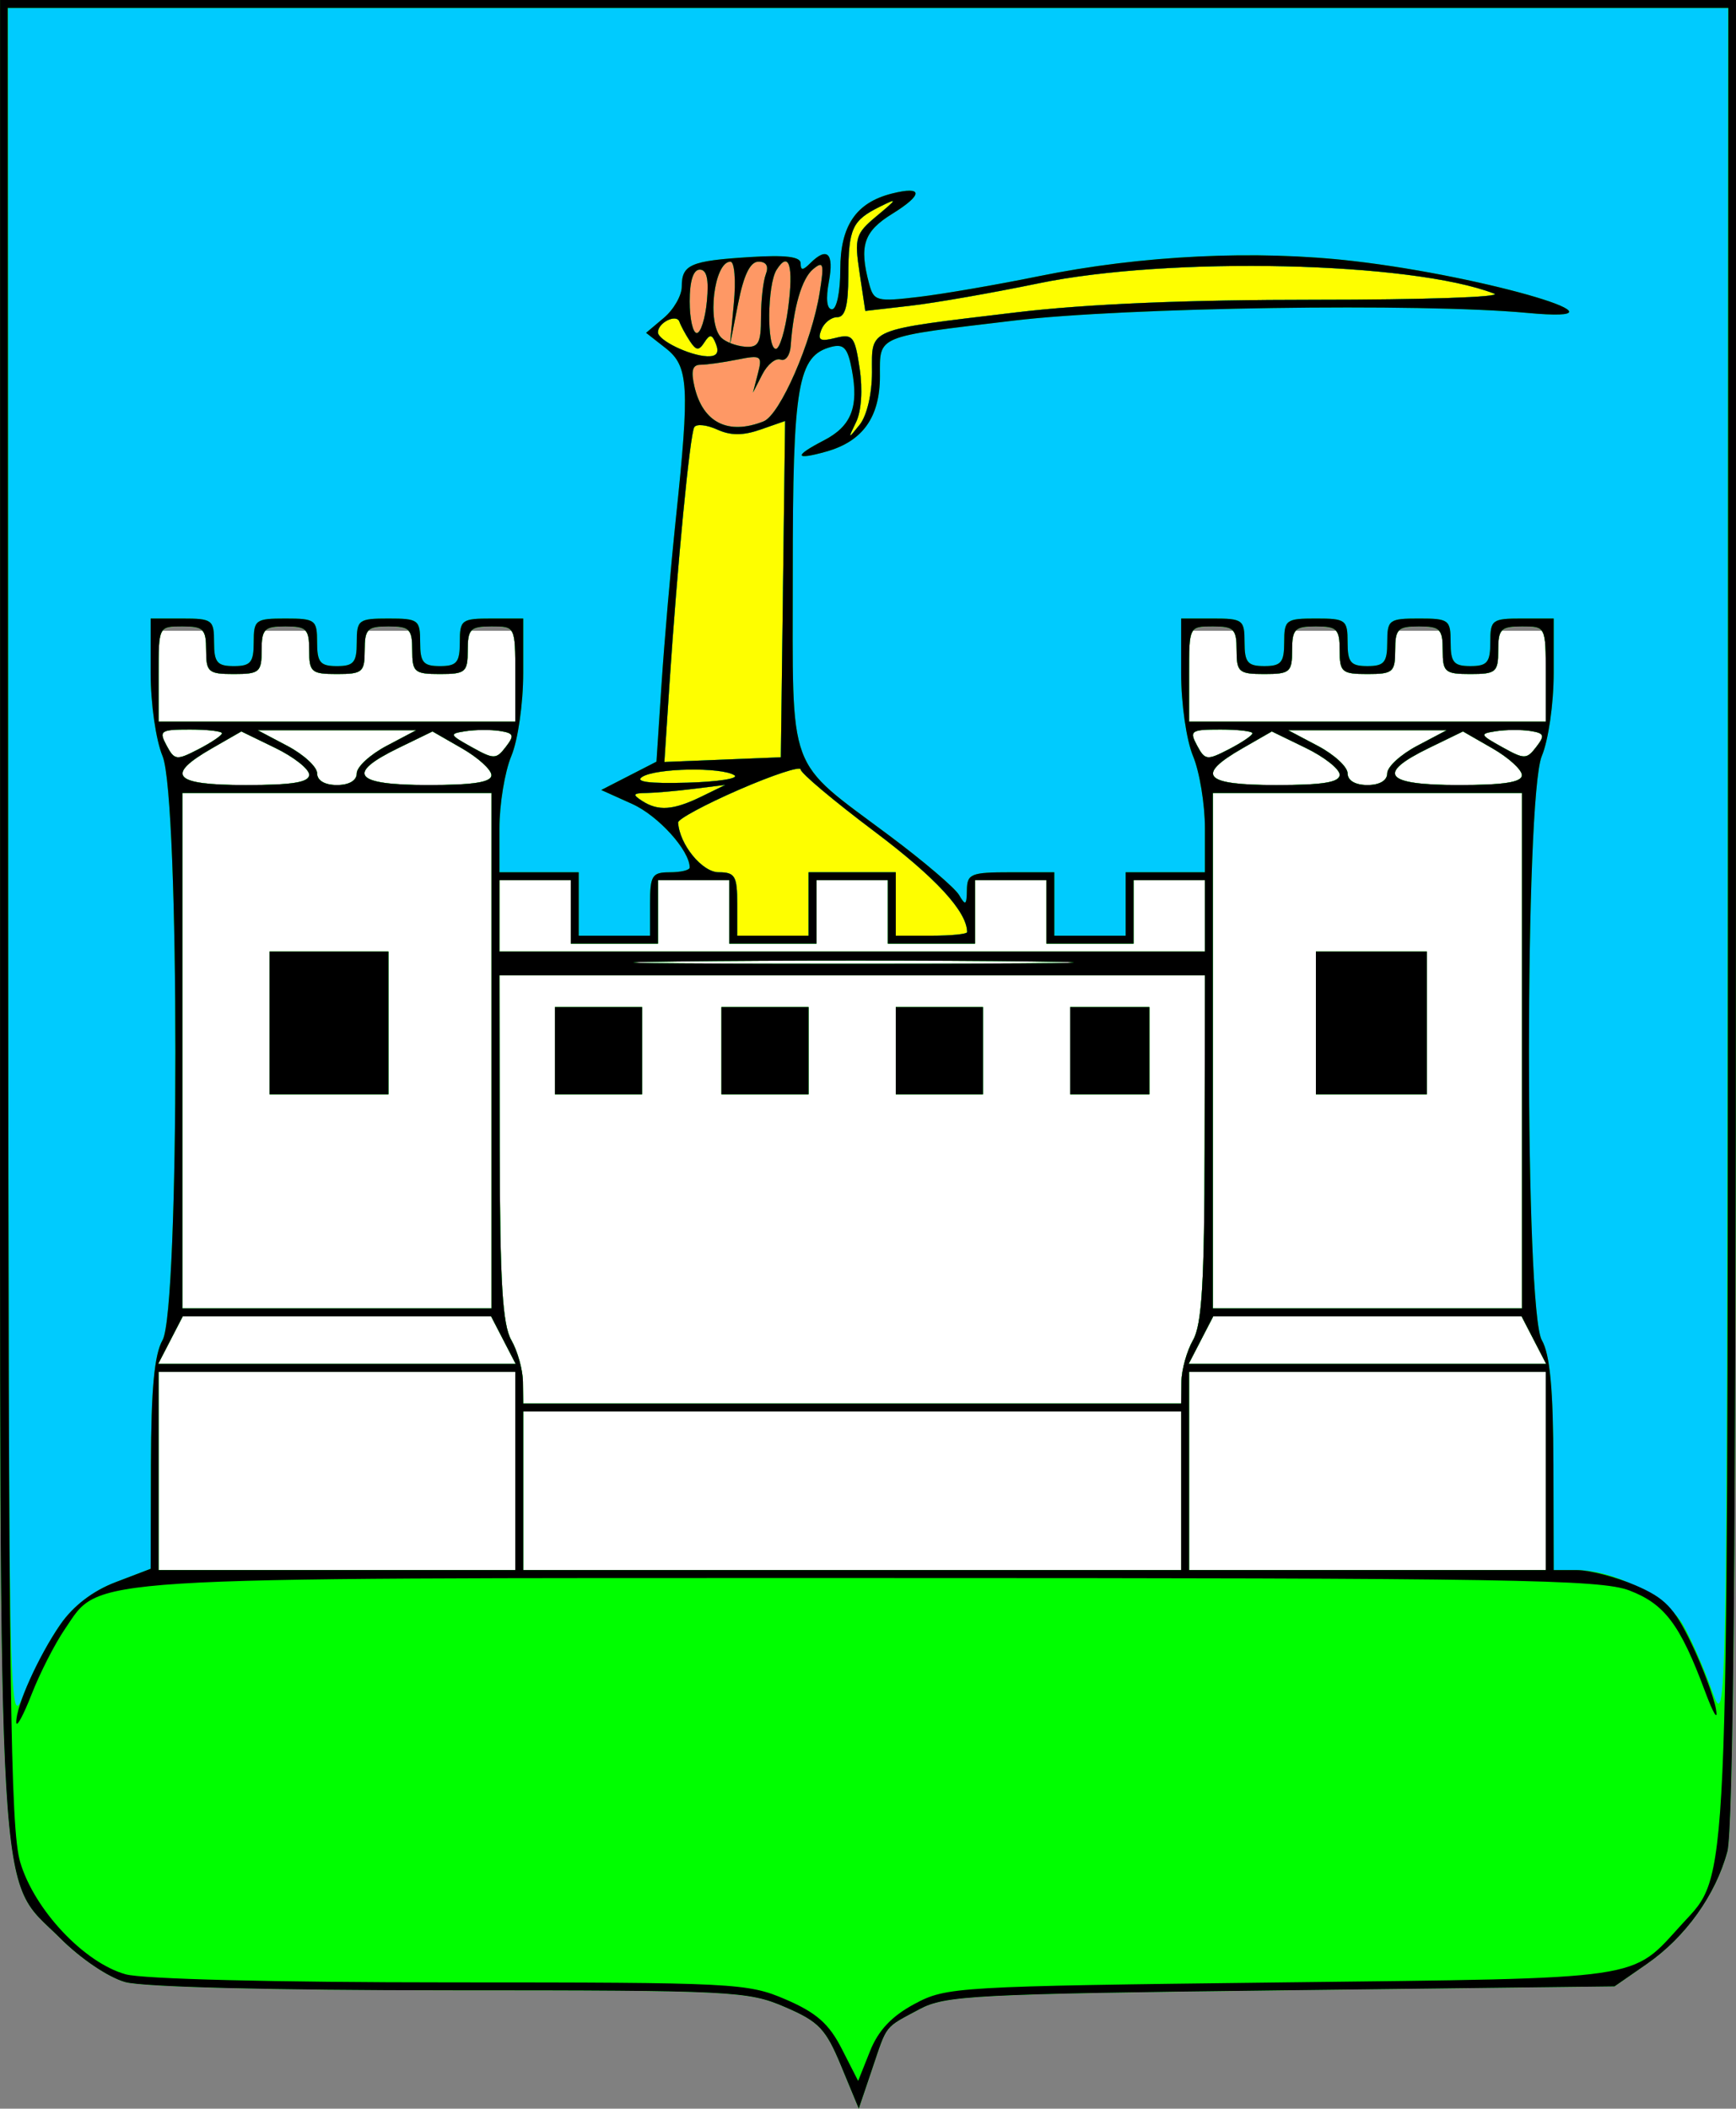
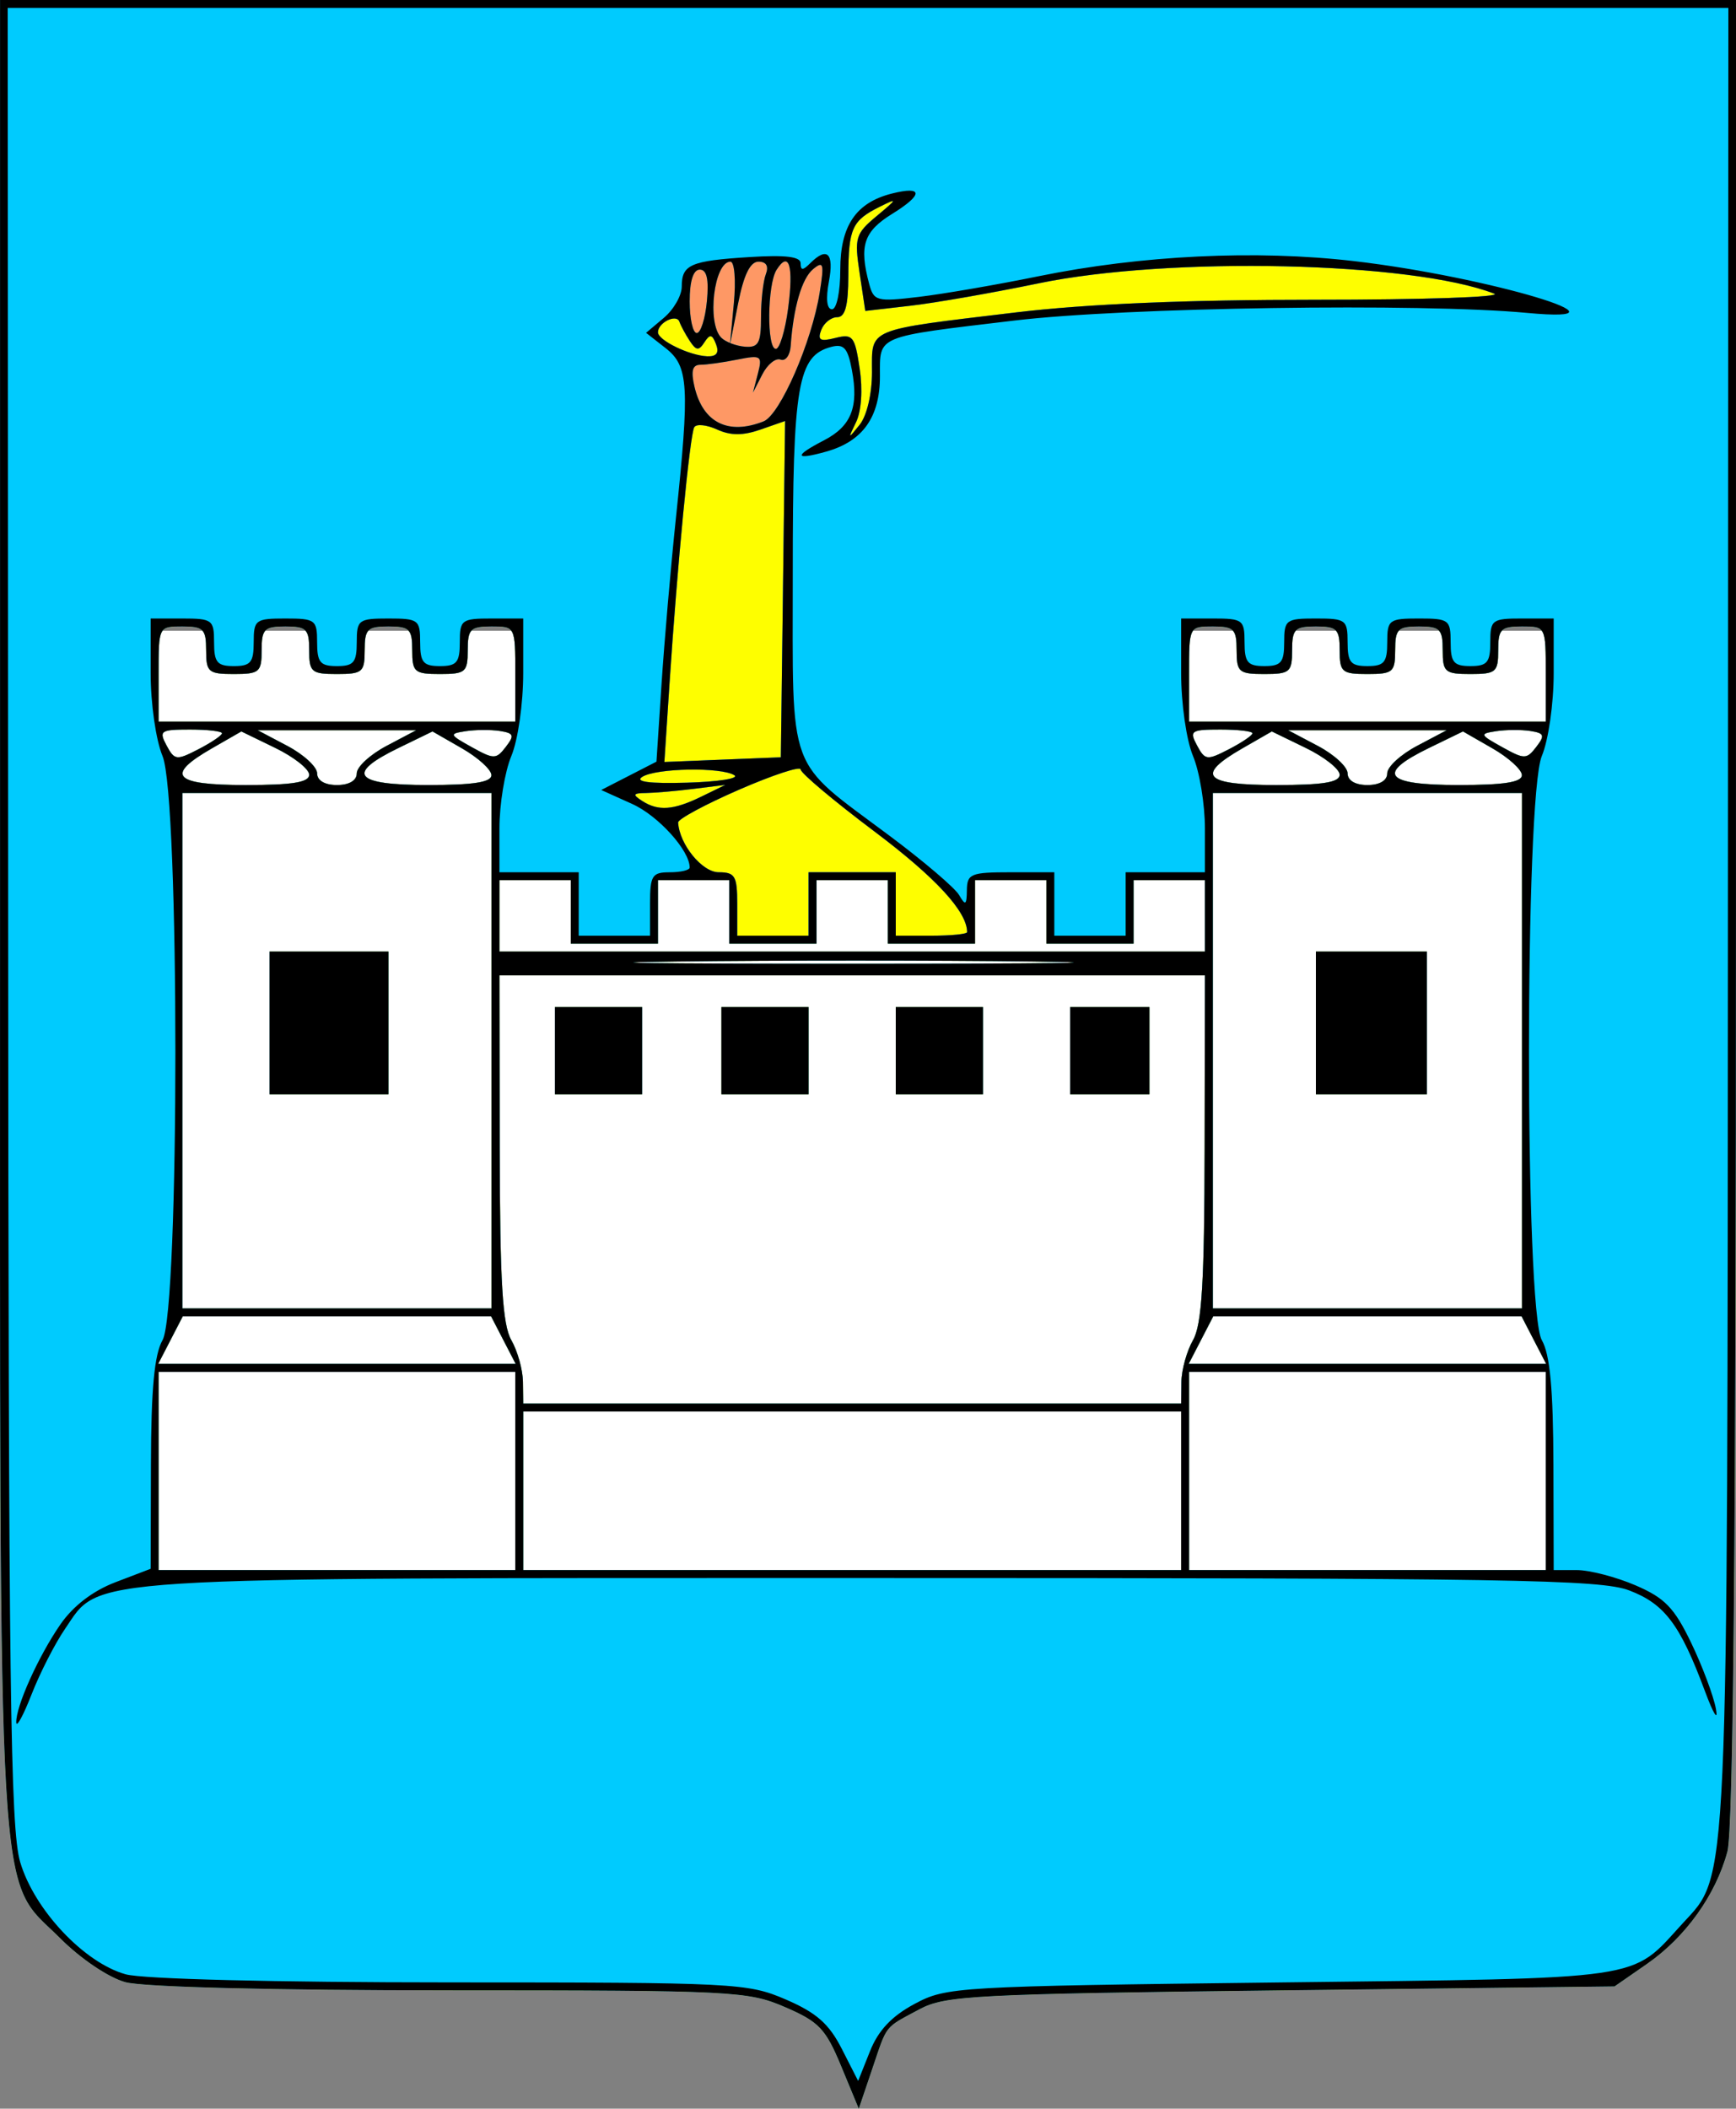
<svg xmlns="http://www.w3.org/2000/svg" xmlns:ns1="http://www.inkscape.org/namespaces/inkscape" xmlns:ns2="http://sodipodi.sourceforge.net/DTD/sodipodi-0.dtd" width="219.005" height="265.919" id="svg2" version="1.1" ns1:version="0.48.0 r9654" ns2:docname="Cudnov-coat-of-arms.svg">
  <rect width="100%" height="100%" fill="#808080" stroke="none" />
  <defs id="defs4" />
  <ns2:namedview id="base" pagecolor="#ffffff" bordercolor="#666666" borderopacity="1.0" ns1:pageopacity="0.0" ns1:pageshadow="2" ns1:zoom="2.6901514" ns1:cx="136.50254" ns1:cy="87.607865" ns1:document-units="px" ns1:current-layer="layer1" showgrid="false" fit-margin-top="0" fit-margin-left="0" fit-margin-right="0" fit-margin-bottom="0" ns1:window-width="1366" ns1:window-height="706" ns1:window-x="-8" ns1:window-y="-8" ns1:window-maximized="1" />
  <g ns1:label="Layer 1" ns1:groupmode="layer" id="layer1" transform="translate(-299.067,-395.465)">
    <rect style="fill:#ffffff;fill-opacity:1;fill-rule:nonzero;stroke:none" id="rect2988" width="188.393" height="129.3" x="310.785" y="475.011" />
    <g id="g3033" transform="translate(205.522,-70.339)">
-       <path style="fill:#fefe00" d="m 199.664,726.363 c -1.959,-4.726 -2.799,-5.608 -7.103,-7.46 -4.668,-2.008 -6.513,-2.1 -42.196,-2.105 -22.498,-0.003 -38.786,-0.414 -41.02,-1.035 -2.129,-0.591 -5.631,-2.954 -8.228,-5.552 -8.035,-8.035 -7.566,-3.8e-4 -7.566,-129.589 l 0,-114.819 109.5,0 109.5,0 -0.006,114.75 c -0.004,78.83 -0.343,116.002 -1.083,118.75 -1.476,5.48 -5.282,10.791 -10.154,14.17 l -4.082,2.83 -42.088,0.5 c -38.697,0.46 -42.37,0.651 -45.588,2.377 -4.506,2.417 -4.037,1.823 -5.98,7.563 l -1.686,4.979 -2.222,-5.36 z m -41.113,-75.06 0,-12.5 -22.5,0 -22.5,0 0,12.5 0,12.5 22.5,0 22.5,0 0,-12.5 z m 84,2.5 0,-10 -41.5,0 -41.5,0 0,10 0,10 41.5,0 41.5,0 0,-10 z m 46,-2.5 0,-12.5 -22.5,0 -22.5,0 0,12.5 0,12.5 22.5,0 22.5,0 0,-12.5 z m -45.965,-11.25 c 0.019,-1.512 0.679,-3.875 1.465,-5.25 1.115,-1.951 1.437,-7.28 1.465,-24.25 l 0.035,-21.75 -44.5,0 -44.5,0 0.035,21.75 c 0.028,16.97 0.349,22.299 1.465,24.25 0.786,1.375 1.445,3.737 1.465,5.25 l 0.035,2.75 41.5,0 41.5,0 0.035,-2.75 z m -79.035,-41.75 0,-5.5 5.5,0 5.5,0 0,5.5 0,5.5 -5.5,0 -5.5,0 0,-5.5 z m 21,0 0,-5.5 5.5,0 5.5,0 0,5.5 0,5.5 -5.5,0 -5.5,0 0,-5.5 z m 22,0 0,-5.5 5.5,0 5.5,0 0,5.5 0,5.5 -5.5,0 -5.5,0 0,-5.5 z m 22,0 0,-5.5 5,0 5,0 0,5.5 0,5.5 -5,0 -5,0 0,-5.5 z m -71.5,36.5 -1.551,-3 -19.449,0 -19.449,0 -1.551,3 -1.551,3 22.551,0 22.551,0 -1.551,-3 z m 130,0 -1.551,-3 -19.449,0 -19.449,0 -1.551,3 -1.551,3 22.551,0 22.551,0 -1.551,-3 z m -131.5,-36.5 0,-32.5 -19.5,0 -19.5,0 0,32.5 0,32.5 19.5,0 19.5,0 0,-32.5 z m -28,-3.5 0,-9 7.5,0 7.5,0 0,9 0,9 -7.5,0 -7.5,0 0,-9 z m 158,3.5 0,-32.5 -19.5,0 -19.5,0 0,32.5 0,32.5 19.5,0 19.5,0 0,-32.5 z m -26,-3.5 0,-9 7,0 7,0 0,9 0,9 -7,0 -7,0 0,-9 z m -35.682,-7.749 c -12.2,-0.159 -32.45,-0.159 -45,-4e-4 -12.55,0.159 -2.568,0.289 22.182,0.289 24.75,2.1e-4 35.018,-0.13 22.818,-0.289 z m 21.682,-5.751 0,-4.5 -4.5,0 -4.5,0 0,4 0,4 -5.5,0 -5.5,0 0,-4 0,-4 -4.5,0 -4.5,0 0,4 0,4 -5.5,0 -5.5,0 0,-4 0,-4 -4.5,0 -4.5,0 0,4 0,4 -5.5,0 -5.5,0 0,-4 0,-4 -4.5,0 -4.5,0 0,4 0,4 -5.5,0 -5.5,0 0,-4 0,-4 -4.5,0 -4.5,0 0,4.5 0,4.5 44.5,0 44.5,0 0,-4.5 z m -113,-17.801 c 0,-0.715 -1.926,-2.236 -4.279,-3.38 l -4.279,-2.079 -3.711,2.13 c -5.972,3.427 -4.864,4.63 4.269,4.63 5.9,0 8,-0.341 8,-1.301 z m 6,-0.175 c 0,-0.812 1.688,-2.367 3.75,-3.456 l 3.75,-1.98 -10,0 -10,0 3.75,1.98 c 2.062,1.089 3.75,2.644 3.75,3.456 0,0.908 0.962,1.476 2.5,1.476 1.538,0 2.5,-0.568 2.5,-1.476 z m 16.99,0.226 c -0.005,-0.688 -1.68,-2.208 -3.721,-3.38 l -3.711,-2.13 -4.279,2.079 c -6.737,3.273 -5.618,4.68 3.721,4.68 5.739,0 7.997,-0.353 7.99,-1.25 z m 107.01,-0.051 c 0,-0.715 -1.926,-2.236 -4.279,-3.38 l -4.279,-2.079 -3.711,2.13 c -5.972,3.427 -4.864,4.63 4.269,4.63 5.9,0 8,-0.341 8,-1.301 z m 6,-0.175 c 0,-0.812 1.688,-2.367 3.75,-3.456 l 3.75,-1.98 -10,0 -10,0 3.75,1.98 c 2.062,1.089 3.75,2.644 3.75,3.456 0,0.908 0.962,1.476 2.5,1.476 1.538,0 2.5,-0.568 2.5,-1.476 z m 16.99,0.226 c -0.005,-0.688 -1.68,-2.208 -3.721,-3.38 l -3.711,-2.13 -4.279,2.079 c -6.737,3.273 -5.618,4.68 3.721,4.68 5.739,0 7.997,-0.353 7.99,-1.25 z M 121.551,558.278 c 0,-0.261 -1.816,-0.474 -4.035,-0.474 -3.729,0 -3.954,0.152 -2.962,2.006 1.006,1.879 1.26,1.909 4.035,0.474 1.629,-0.842 2.962,-1.745 2.962,-2.006 z m 35.053,-0.294 c -1.129,-0.176 -3.066,-0.165 -4.303,0.025 -2.134,0.327 -2.096,0.43 0.75,2.012 2.806,1.56 3.084,1.558 4.303,-0.025 1.121,-1.456 1.016,-1.737 -0.75,-2.012 z m 94.947,0.294 c 0,-0.261 -1.816,-0.474 -4.035,-0.474 -3.729,0 -3.954,0.152 -2.962,2.006 1.006,1.879 1.26,1.909 4.035,0.474 1.629,-0.842 2.962,-1.745 2.962,-2.006 z m 35.053,-0.294 c -1.129,-0.176 -3.066,-0.165 -4.303,0.025 -2.134,0.327 -2.096,0.43 0.75,2.012 2.806,1.56 3.084,1.558 4.303,-0.025 1.121,-1.456 1.016,-1.737 -0.75,-2.012 z m -128.053,-7.18 c 0,-6 0,-6 -3,-6 -2.667,0 -3,0.333 -3,3 0,2.762 -0.278,3 -3.5,3 -3.222,0 -3.5,-0.238 -3.5,-3 0,-2.667 -0.333,-3 -3,-3 -2.667,0 -3,0.333 -3,3 0,2.762 -0.278,3 -3.5,3 -3.222,0 -3.5,-0.238 -3.5,-3 0,-2.667 -0.333,-3 -3,-3 -2.667,0 -3,0.333 -3,3 0,2.762 -0.278,3 -3.5,3 -3.222,0 -3.5,-0.238 -3.5,-3 0,-2.667 -0.333,-3 -3,-3 -3,0 -3,0 -3,6 l 0,6 22.5,0 22.5,0 0,-6 z m 130,0 c 0,-6 0,-6 -3,-6 -2.667,0 -3,0.333 -3,3 0,2.762 -0.278,3 -3.5,3 -3.222,0 -3.5,-0.238 -3.5,-3 0,-2.667 -0.333,-3 -3,-3 -2.667,0 -3,0.333 -3,3 0,2.762 -0.278,3 -3.5,3 -3.222,0 -3.5,-0.238 -3.5,-3 0,-2.667 -0.333,-3 -3,-3 -2.667,0 -3,0.333 -3,3 0,2.762 -0.278,3 -3.5,3 -3.222,0 -3.5,-0.238 -3.5,-3 0,-2.667 -0.333,-3 -3,-3 -3,0 -3,0 -3,6 l 0,6 22.5,0 22.5,0 0,-6 z" id="path3043" ns1:connector-curvature="0" />
+       <path style="fill:#fefe00" d="m 199.664,726.363 c -1.959,-4.726 -2.799,-5.608 -7.103,-7.46 -4.668,-2.008 -6.513,-2.1 -42.196,-2.105 -22.498,-0.003 -38.786,-0.414 -41.02,-1.035 -2.129,-0.591 -5.631,-2.954 -8.228,-5.552 -8.035,-8.035 -7.566,-3.8e-4 -7.566,-129.589 l 0,-114.819 109.5,0 109.5,0 -0.006,114.75 c -0.004,78.83 -0.343,116.002 -1.083,118.75 -1.476,5.48 -5.282,10.791 -10.154,14.17 l -4.082,2.83 -42.088,0.5 c -38.697,0.46 -42.37,0.651 -45.588,2.377 -4.506,2.417 -4.037,1.823 -5.98,7.563 l -1.686,4.979 -2.222,-5.36 z m -41.113,-75.06 0,-12.5 -22.5,0 -22.5,0 0,12.5 0,12.5 22.5,0 22.5,0 0,-12.5 z m 84,2.5 0,-10 -41.5,0 -41.5,0 0,10 0,10 41.5,0 41.5,0 0,-10 z m 46,-2.5 0,-12.5 -22.5,0 -22.5,0 0,12.5 0,12.5 22.5,0 22.5,0 0,-12.5 z m -45.965,-11.25 c 0.019,-1.512 0.679,-3.875 1.465,-5.25 1.115,-1.951 1.437,-7.28 1.465,-24.25 l 0.035,-21.75 -44.5,0 -44.5,0 0.035,21.75 c 0.028,16.97 0.349,22.299 1.465,24.25 0.786,1.375 1.445,3.737 1.465,5.25 l 0.035,2.75 41.5,0 41.5,0 0.035,-2.75 z m -79.035,-41.75 0,-5.5 5.5,0 5.5,0 0,5.5 0,5.5 -5.5,0 -5.5,0 0,-5.5 z m 21,0 0,-5.5 5.5,0 5.5,0 0,5.5 0,5.5 -5.5,0 -5.5,0 0,-5.5 z m 22,0 0,-5.5 5.5,0 5.5,0 0,5.5 0,5.5 -5.5,0 -5.5,0 0,-5.5 m 22,0 0,-5.5 5,0 5,0 0,5.5 0,5.5 -5,0 -5,0 0,-5.5 z m -71.5,36.5 -1.551,-3 -19.449,0 -19.449,0 -1.551,3 -1.551,3 22.551,0 22.551,0 -1.551,-3 z m 130,0 -1.551,-3 -19.449,0 -19.449,0 -1.551,3 -1.551,3 22.551,0 22.551,0 -1.551,-3 z m -131.5,-36.5 0,-32.5 -19.5,0 -19.5,0 0,32.5 0,32.5 19.5,0 19.5,0 0,-32.5 z m -28,-3.5 0,-9 7.5,0 7.5,0 0,9 0,9 -7.5,0 -7.5,0 0,-9 z m 158,3.5 0,-32.5 -19.5,0 -19.5,0 0,32.5 0,32.5 19.5,0 19.5,0 0,-32.5 z m -26,-3.5 0,-9 7,0 7,0 0,9 0,9 -7,0 -7,0 0,-9 z m -35.682,-7.749 c -12.2,-0.159 -32.45,-0.159 -45,-4e-4 -12.55,0.159 -2.568,0.289 22.182,0.289 24.75,2.1e-4 35.018,-0.13 22.818,-0.289 z m 21.682,-5.751 0,-4.5 -4.5,0 -4.5,0 0,4 0,4 -5.5,0 -5.5,0 0,-4 0,-4 -4.5,0 -4.5,0 0,4 0,4 -5.5,0 -5.5,0 0,-4 0,-4 -4.5,0 -4.5,0 0,4 0,4 -5.5,0 -5.5,0 0,-4 0,-4 -4.5,0 -4.5,0 0,4 0,4 -5.5,0 -5.5,0 0,-4 0,-4 -4.5,0 -4.5,0 0,4.5 0,4.5 44.5,0 44.5,0 0,-4.5 z m -113,-17.801 c 0,-0.715 -1.926,-2.236 -4.279,-3.38 l -4.279,-2.079 -3.711,2.13 c -5.972,3.427 -4.864,4.63 4.269,4.63 5.9,0 8,-0.341 8,-1.301 z m 6,-0.175 c 0,-0.812 1.688,-2.367 3.75,-3.456 l 3.75,-1.98 -10,0 -10,0 3.75,1.98 c 2.062,1.089 3.75,2.644 3.75,3.456 0,0.908 0.962,1.476 2.5,1.476 1.538,0 2.5,-0.568 2.5,-1.476 z m 16.99,0.226 c -0.005,-0.688 -1.68,-2.208 -3.721,-3.38 l -3.711,-2.13 -4.279,2.079 c -6.737,3.273 -5.618,4.68 3.721,4.68 5.739,0 7.997,-0.353 7.99,-1.25 z m 107.01,-0.051 c 0,-0.715 -1.926,-2.236 -4.279,-3.38 l -4.279,-2.079 -3.711,2.13 c -5.972,3.427 -4.864,4.63 4.269,4.63 5.9,0 8,-0.341 8,-1.301 z m 6,-0.175 c 0,-0.812 1.688,-2.367 3.75,-3.456 l 3.75,-1.98 -10,0 -10,0 3.75,1.98 c 2.062,1.089 3.75,2.644 3.75,3.456 0,0.908 0.962,1.476 2.5,1.476 1.538,0 2.5,-0.568 2.5,-1.476 z m 16.99,0.226 c -0.005,-0.688 -1.68,-2.208 -3.721,-3.38 l -3.711,-2.13 -4.279,2.079 c -6.737,3.273 -5.618,4.68 3.721,4.68 5.739,0 7.997,-0.353 7.99,-1.25 z M 121.551,558.278 c 0,-0.261 -1.816,-0.474 -4.035,-0.474 -3.729,0 -3.954,0.152 -2.962,2.006 1.006,1.879 1.26,1.909 4.035,0.474 1.629,-0.842 2.962,-1.745 2.962,-2.006 z m 35.053,-0.294 c -1.129,-0.176 -3.066,-0.165 -4.303,0.025 -2.134,0.327 -2.096,0.43 0.75,2.012 2.806,1.56 3.084,1.558 4.303,-0.025 1.121,-1.456 1.016,-1.737 -0.75,-2.012 z m 94.947,0.294 c 0,-0.261 -1.816,-0.474 -4.035,-0.474 -3.729,0 -3.954,0.152 -2.962,2.006 1.006,1.879 1.26,1.909 4.035,0.474 1.629,-0.842 2.962,-1.745 2.962,-2.006 z m 35.053,-0.294 c -1.129,-0.176 -3.066,-0.165 -4.303,0.025 -2.134,0.327 -2.096,0.43 0.75,2.012 2.806,1.56 3.084,1.558 4.303,-0.025 1.121,-1.456 1.016,-1.737 -0.75,-2.012 z m -128.053,-7.18 c 0,-6 0,-6 -3,-6 -2.667,0 -3,0.333 -3,3 0,2.762 -0.278,3 -3.5,3 -3.222,0 -3.5,-0.238 -3.5,-3 0,-2.667 -0.333,-3 -3,-3 -2.667,0 -3,0.333 -3,3 0,2.762 -0.278,3 -3.5,3 -3.222,0 -3.5,-0.238 -3.5,-3 0,-2.667 -0.333,-3 -3,-3 -2.667,0 -3,0.333 -3,3 0,2.762 -0.278,3 -3.5,3 -3.222,0 -3.5,-0.238 -3.5,-3 0,-2.667 -0.333,-3 -3,-3 -3,0 -3,0 -3,6 l 0,6 22.5,0 22.5,0 0,-6 z m 130,0 c 0,-6 0,-6 -3,-6 -2.667,0 -3,0.333 -3,3 0,2.762 -0.278,3 -3.5,3 -3.222,0 -3.5,-0.238 -3.5,-3 0,-2.667 -0.333,-3 -3,-3 -2.667,0 -3,0.333 -3,3 0,2.762 -0.278,3 -3.5,3 -3.222,0 -3.5,-0.238 -3.5,-3 0,-2.667 -0.333,-3 -3,-3 -2.667,0 -3,0.333 -3,3 0,2.762 -0.278,3 -3.5,3 -3.222,0 -3.5,-0.238 -3.5,-3 0,-2.667 -0.333,-3 -3,-3 -3,0 -3,0 -3,6 l 0,6 22.5,0 22.5,0 0,-6 z" id="path3043" ns1:connector-curvature="0" />
      <path style="fill:#fe9865" d="m 199.664,726.363 c -1.959,-4.726 -2.799,-5.608 -7.103,-7.46 -4.668,-2.008 -6.513,-2.1 -42.196,-2.105 -22.498,-0.003 -38.786,-0.414 -41.02,-1.035 -2.129,-0.591 -5.631,-2.954 -8.228,-5.552 -8.035,-8.035 -7.566,-3.8e-4 -7.566,-129.589 l 0,-114.819 109.5,0 109.5,0 -0.006,114.75 c -0.004,78.83 -0.343,116.002 -1.083,118.75 -1.476,5.48 -5.282,10.791 -10.154,14.17 l -4.082,2.83 -42.088,0.5 c -38.697,0.46 -42.37,0.651 -45.588,2.377 -4.506,2.417 -4.037,1.823 -5.98,7.563 l -1.686,4.979 -2.222,-5.36 z m -41.113,-75.06 0,-12.5 -22.5,0 -22.5,0 0,12.5 0,12.5 22.5,0 22.5,0 0,-12.5 z m 84,2.5 0,-10 -41.5,0 -41.5,0 0,10 0,10 41.5,0 41.5,0 0,-10 z m 46,-2.5 0,-12.5 -22.5,0 -22.5,0 0,12.5 0,12.5 22.5,0 22.5,0 0,-12.5 z m -45.965,-11.25 c 0.019,-1.512 0.679,-3.875 1.465,-5.25 1.115,-1.951 1.437,-7.28 1.465,-24.25 l 0.035,-21.75 -44.5,0 -44.5,0 0.035,21.75 c 0.028,16.97 0.349,22.299 1.465,24.25 0.786,1.375 1.445,3.737 1.465,5.25 l 0.035,2.75 41.5,0 41.5,0 0.035,-2.75 z m -79.035,-41.75 0,-5.5 5.5,0 5.5,0 0,5.5 0,5.5 -5.5,0 -5.5,0 0,-5.5 z m 21,0 0,-5.5 5.5,0 5.5,0 0,5.5 0,5.5 -5.5,0 -5.5,0 0,-5.5 z m 22,0 0,-5.5 5.5,0 5.5,0 0,5.5 0,5.5 -5.5,0 -5.5,0 0,-5.5 z m 22,0 0,-5.5 5,0 5,0 0,5.5 0,5.5 -5,0 -5,0 0,-5.5 z m -71.5,36.5 -1.551,-3 -19.449,0 -19.449,0 -1.551,3 -1.551,3 22.551,0 22.551,0 -1.551,-3 z m 130,0 -1.551,-3 -19.449,0 -19.449,0 -1.551,3 -1.551,3 22.551,0 22.551,0 -1.551,-3 z m -131.5,-36.5 0,-32.5 -19.5,0 -19.5,0 0,32.5 0,32.5 19.5,0 19.5,0 0,-32.5 z m -28,-3.5 0,-9 7.5,0 7.5,0 0,9 0,9 -7.5,0 -7.5,0 0,-9 z m 158,3.5 0,-32.5 -19.5,0 -19.5,0 0,32.5 0,32.5 19.5,0 19.5,0 0,-32.5 z m -26,-3.5 0,-9 7,0 7,0 0,9 0,9 -7,0 -7,0 0,-9 z m -35.682,-7.749 c -12.2,-0.159 -32.45,-0.159 -45,-4e-4 -12.55,0.159 -2.568,0.289 22.182,0.289 24.75,2.1e-4 35.018,-0.13 22.818,-0.289 z m 21.682,-5.751 0,-4.5 -4.5,0 -4.5,0 0,4 0,4 -5.5,0 -5.5,0 0,-4 0,-4 -4.5,0 -4.5,0 0,4 0,4 -5.5,0 -5.5,0 0,-4 0,-4 -4.5,0 -4.5,0 0,4 0,4 -5.5,0 -5.5,0 0,-4 0,-4 -4.5,0 -4.5,0 0,4 0,4 -5.5,0 -5.5,0 0,-4 0,-4 -4.5,0 -4.5,0 0,4.5 0,4.5 44.5,0 44.5,0 0,-4.5 z m -50,-1.5 0,-4 5.5,0 5.5,0 0,4 0,4 4.5,0 c 2.475,0 4.5,-0.204 4.5,-0.453 0,-2.583 -3.956,-6.877 -11.695,-12.694 -5.117,-3.846 -9.305,-7.365 -9.305,-7.819 0,-0.454 -3.487,0.69 -7.75,2.543 -4.263,1.853 -7.73,3.719 -7.706,4.146 0.156,2.753 3.028,6.277 5.117,6.277 2.063,0 2.339,0.473 2.339,4 l 0,4 4.5,0 4.5,0 0,-4 z m -13.5,-13.554 3,-1.464 -4,0.498 c -2.2,0.274 -4.9,0.51 -6,0.524 -1.659,0.022 -1.744,0.192 -0.5,0.996 2.041,1.319 3.951,1.178 7.5,-0.554 z m -49.5,-2.747 c 0,-0.715 -1.926,-2.236 -4.279,-3.38 l -4.279,-2.079 -3.711,2.13 c -5.972,3.427 -4.864,4.63 4.269,4.63 5.9,0 8,-0.341 8,-1.301 z m 6,-0.175 c 0,-0.812 1.688,-2.367 3.75,-3.456 l 3.75,-1.98 -10,0 -10,0 3.75,1.98 c 2.062,1.089 3.75,2.644 3.75,3.456 0,0.908 0.962,1.476 2.5,1.476 1.538,0 2.5,-0.568 2.5,-1.476 z m 16.99,0.226 c -0.005,-0.688 -1.68,-2.208 -3.721,-3.38 l -3.711,-2.13 -4.279,2.079 c -6.737,3.273 -5.618,4.68 3.721,4.68 5.739,0 7.997,-0.353 7.99,-1.25 z m 30.651,0.015 c -1.633,-1.051 -9.867,-0.908 -11.622,0.202 -0.987,0.624 0.896,0.869 5.641,0.735 3.917,-0.111 6.609,-0.532 5.981,-0.937 z m 76.359,-0.066 c 0,-0.715 -1.926,-2.236 -4.279,-3.38 l -4.279,-2.079 -3.711,2.13 c -5.972,3.427 -4.864,4.63 4.269,4.63 5.9,0 8,-0.341 8,-1.301 z m 6,-0.175 c 0,-0.812 1.688,-2.367 3.75,-3.456 l 3.75,-1.98 -10,0 -10,0 3.75,1.98 c 2.062,1.089 3.75,2.644 3.75,3.456 0,0.908 0.962,1.476 2.5,1.476 1.538,0 2.5,-0.568 2.5,-1.476 z m 16.99,0.226 c -0.005,-0.688 -1.68,-2.208 -3.721,-3.38 l -3.711,-2.13 -4.279,2.079 c -6.737,3.273 -5.618,4.68 3.721,4.68 5.739,0 7.997,-0.353 7.99,-1.25 z M 121.551,558.278 c 0,-0.261 -1.816,-0.474 -4.035,-0.474 -3.729,0 -3.954,0.152 -2.962,2.006 1.006,1.879 1.26,1.909 4.035,0.474 1.629,-0.842 2.962,-1.745 2.962,-2.006 z m 35.053,-0.294 c -1.129,-0.176 -3.066,-0.165 -4.303,0.025 -2.134,0.327 -2.096,0.43 0.75,2.012 2.806,1.56 3.084,1.558 4.303,-0.025 1.121,-1.456 1.016,-1.737 -0.75,-2.012 z m 35.717,-17.885 0.27,-21.205 -3.098,1.08 c -2.223,0.775 -3.772,0.773 -5.484,-0.007 -1.312,-0.598 -2.607,-0.73 -2.877,-0.293 -0.549,0.888 -2.152,17.487 -3.131,32.426 l -0.642,9.796 7.347,-0.296 7.347,-0.296 0.27,-21.205 z m 59.23,18.179 c 0,-0.261 -1.816,-0.474 -4.035,-0.474 -3.729,0 -3.954,0.152 -2.962,2.006 1.006,1.879 1.26,1.909 4.035,0.474 1.629,-0.842 2.962,-1.745 2.962,-2.006 z m 35.053,-0.294 c -1.129,-0.176 -3.066,-0.165 -4.303,0.025 -2.134,0.327 -2.096,0.43 0.75,2.012 2.806,1.56 3.084,1.558 4.303,-0.025 1.121,-1.456 1.016,-1.737 -0.75,-2.012 z m -128.053,-7.18 c 0,-6 0,-6 -3,-6 -2.667,0 -3,0.333 -3,3 0,2.762 -0.278,3 -3.5,3 -3.222,0 -3.5,-0.238 -3.5,-3 0,-2.667 -0.333,-3 -3,-3 -2.667,0 -3,0.333 -3,3 0,2.762 -0.278,3 -3.5,3 -3.222,0 -3.5,-0.238 -3.5,-3 0,-2.667 -0.333,-3 -3,-3 -2.667,0 -3,0.333 -3,3 0,2.762 -0.278,3 -3.5,3 -3.222,0 -3.5,-0.238 -3.5,-3 0,-2.667 -0.333,-3 -3,-3 -3,0 -3,0 -3,6 l 0,6 22.5,0 22.5,0 0,-6 z m 130,0 c 0,-6 0,-6 -3,-6 -2.667,0 -3,0.333 -3,3 0,2.762 -0.278,3 -3.5,3 -3.222,0 -3.5,-0.238 -3.5,-3 0,-2.667 -0.333,-3 -3,-3 -2.667,0 -3,0.333 -3,3 0,2.762 -0.278,3 -3.5,3 -3.222,0 -3.5,-0.238 -3.5,-3 0,-2.667 -0.333,-3 -3,-3 -2.667,0 -3,0.333 -3,3 0,2.762 -0.278,3 -3.5,3 -3.222,0 -3.5,-0.238 -3.5,-3 0,-2.667 -0.333,-3 -3,-3 -3,0 -3,0 -3,6 l 0,6 22.5,0 22.5,0 0,-6 z m -85,-38.083 c 0,-5.599 -0.883,-5.234 18.191,-7.523 8.832,-1.06 21.55,-1.596 37.809,-1.592 13.475,0.003 23.6,-0.343 22.5,-0.769 -10.414,-4.036 -40.952,-4.726 -57.5,-1.3 -5.775,1.196 -13.053,2.468 -16.173,2.826 l -5.673,0.652 -0.718,-4.787 c -0.669,-4.463 -0.522,-4.951 2.173,-7.194 2.621,-2.183 2.658,-2.292 0.391,-1.168 -3.509,1.739 -3.967,2.737 -3.985,8.689 -0.011,3.813 -0.396,5.25 -1.408,5.25 -0.766,0 -1.671,0.725 -2.011,1.611 -0.495,1.29 -0.141,1.491 1.781,1.009 2.201,-0.552 2.454,-0.234 3.067,3.851 0.396,2.643 0.216,5.383 -0.443,6.741 -1.063,2.19 -1.044,2.205 0.444,0.347 0.911,-1.137 1.555,-3.888 1.555,-6.642 z m -19.671,-3.501 c -0.49,-1.277 -0.774,-1.326 -1.469,-0.25 -0.705,1.092 -1.039,1.062 -1.845,-0.166 -0.541,-0.825 -1.13,-1.917 -1.309,-2.427 -0.366,-1.042 -2.707,0.111 -2.707,1.333 0,1.005 3.97,2.938 6.219,3.026 1.169,0.046 1.524,-0.439 1.111,-1.516 z" id="path3041" ns1:connector-curvature="0" />
      <path style="fill:#00cbfe" d="m 199.664,726.363 c -1.959,-4.726 -2.799,-5.608 -7.103,-7.46 -4.668,-2.008 -6.513,-2.1 -42.196,-2.105 -22.498,-0.003 -38.786,-0.414 -41.02,-1.035 -2.129,-0.591 -5.631,-2.954 -8.228,-5.552 -8.035,-8.035 -7.566,-3.8e-4 -7.566,-129.589 l 0,-114.819 109.5,0 109.5,0 -0.006,114.75 c -0.004,78.83 -0.343,116.002 -1.083,118.75 -1.476,5.48 -5.282,10.791 -10.154,14.17 l -4.082,2.83 -42.088,0.5 c -38.697,0.46 -42.37,0.651 -45.588,2.377 -4.506,2.417 -4.037,1.823 -5.98,7.563 l -1.686,4.979 -2.222,-5.36 z m -41.113,-75.06 0,-12.5 -22.5,0 -22.5,0 0,12.5 0,12.5 22.5,0 22.5,0 0,-12.5 z m 84,2.5 0,-10 -41.5,0 -41.5,0 0,10 0,10 41.5,0 41.5,0 0,-10 z m 46,-2.5 0,-12.5 -22.5,0 -22.5,0 0,12.5 0,12.5 22.5,0 22.5,0 0,-12.5 z m -45.965,-11.25 c 0.019,-1.512 0.679,-3.875 1.465,-5.25 1.115,-1.951 1.437,-7.28 1.465,-24.25 l 0.035,-21.75 -44.5,0 -44.5,0 0.035,21.75 c 0.028,16.97 0.349,22.299 1.465,24.25 0.786,1.375 1.445,3.737 1.465,5.25 l 0.035,2.75 41.5,0 41.5,0 0.035,-2.75 z m -79.035,-41.75 0,-5.5 5.5,0 5.5,0 0,5.5 0,5.5 -5.5,0 -5.5,0 0,-5.5 z m 21,0 0,-5.5 5.5,0 5.5,0 0,5.5 0,5.5 -5.5,0 -5.5,0 0,-5.5 z m 22,0 0,-5.5 5.5,0 5.5,0 0,5.5 0,5.5 -5.5,0 -5.5,0 0,-5.5 z m 22,0 0,-5.5 5,0 5,0 0,5.5 0,5.5 -5,0 -5,0 0,-5.5 z m -71.5,36.5 -1.551,-3 -19.449,0 -19.449,0 -1.551,3 -1.551,3 22.551,0 22.551,0 -1.551,-3 z m 130,0 -1.551,-3 -19.449,0 -19.449,0 -1.551,3 -1.551,3 22.551,0 22.551,0 -1.551,-3 z m -131.5,-36.5 0,-32.5 -19.5,0 -19.5,0 0,32.5 0,32.5 19.5,0 19.5,0 0,-32.5 z m -28,-3.5 0,-9 7.5,0 7.5,0 0,9 0,9 -7.5,0 -7.5,0 0,-9 z m 158,3.5 0,-32.5 -19.5,0 -19.5,0 0,32.5 0,32.5 19.5,0 19.5,0 0,-32.5 z m -26,-3.5 0,-9 7,0 7,0 0,9 0,9 -7,0 -7,0 0,-9 z m -35.682,-7.749 c -12.2,-0.159 -32.45,-0.159 -45,-4e-4 -12.55,0.159 -2.568,0.289 22.182,0.289 24.75,2.1e-4 35.018,-0.13 22.818,-0.289 z m 21.682,-5.751 0,-4.5 -4.5,0 -4.5,0 0,4 0,4 -5.5,0 -5.5,0 0,-4 0,-4 -4.5,0 -4.5,0 0,4 0,4 -5.5,0 -5.5,0 0,-4 0,-4 -4.5,0 -4.5,0 0,4 0,4 -5.5,0 -5.5,0 0,-4 0,-4 -4.5,0 -4.5,0 0,4 0,4 -5.5,0 -5.5,0 0,-4 0,-4 -4.5,0 -4.5,0 0,4.5 0,4.5 44.5,0 44.5,0 0,-4.5 z m -50,-1.5 0,-4 5.5,0 5.5,0 0,4 0,4 4.5,0 c 2.475,0 4.5,-0.204 4.5,-0.453 0,-2.583 -3.956,-6.877 -11.695,-12.694 -5.117,-3.846 -9.305,-7.365 -9.305,-7.819 0,-0.454 -3.487,0.69 -7.75,2.543 -4.263,1.853 -7.73,3.719 -7.706,4.146 0.156,2.753 3.028,6.277 5.117,6.277 2.063,0 2.339,0.473 2.339,4 l 0,4 4.5,0 4.5,0 0,-4 z m -13.5,-13.554 3,-1.464 -4,0.498 c -2.2,0.274 -4.9,0.51 -6,0.524 -1.659,0.022 -1.744,0.192 -0.5,0.996 2.041,1.319 3.951,1.178 7.5,-0.554 z m -49.5,-2.747 c 0,-0.715 -1.926,-2.236 -4.279,-3.38 l -4.279,-2.079 -3.711,2.13 c -5.972,3.427 -4.864,4.63 4.269,4.63 5.9,0 8,-0.341 8,-1.301 z m 6,-0.175 c 0,-0.812 1.688,-2.367 3.75,-3.456 l 3.75,-1.98 -10,0 -10,0 3.75,1.98 c 2.062,1.089 3.75,2.644 3.75,3.456 0,0.908 0.962,1.476 2.5,1.476 1.538,0 2.5,-0.568 2.5,-1.476 z m 16.99,0.226 c -0.005,-0.688 -1.68,-2.208 -3.721,-3.38 l -3.711,-2.13 -4.279,2.079 c -6.737,3.273 -5.618,4.68 3.721,4.68 5.739,0 7.997,-0.353 7.99,-1.25 z m 30.651,0.015 c -1.633,-1.051 -9.867,-0.908 -11.622,0.202 -0.987,0.624 0.896,0.869 5.641,0.735 3.917,-0.111 6.609,-0.532 5.981,-0.937 z m 76.359,-0.066 c 0,-0.715 -1.926,-2.236 -4.279,-3.38 l -4.279,-2.079 -3.711,2.13 c -5.972,3.427 -4.864,4.63 4.269,4.63 5.9,0 8,-0.341 8,-1.301 z m 6,-0.175 c 0,-0.812 1.688,-2.367 3.75,-3.456 l 3.75,-1.98 -10,0 -10,0 3.75,1.98 c 2.062,1.089 3.75,2.644 3.75,3.456 0,0.908 0.962,1.476 2.5,1.476 1.538,0 2.5,-0.568 2.5,-1.476 z m 16.99,0.226 c -0.005,-0.688 -1.68,-2.208 -3.721,-3.38 l -3.711,-2.13 -4.279,2.079 c -6.737,3.273 -5.618,4.68 3.721,4.68 5.739,0 7.997,-0.353 7.99,-1.25 z M 121.551,558.278 c 0,-0.261 -1.816,-0.474 -4.035,-0.474 -3.729,0 -3.954,0.152 -2.962,2.006 1.006,1.879 1.26,1.909 4.035,0.474 1.629,-0.842 2.962,-1.745 2.962,-2.006 z m 35.053,-0.294 c -1.129,-0.176 -3.066,-0.165 -4.303,0.025 -2.134,0.327 -2.096,0.43 0.75,2.012 2.806,1.56 3.084,1.558 4.303,-0.025 1.121,-1.456 1.016,-1.737 -0.75,-2.012 z m 35.717,-17.885 0.27,-21.205 -3.098,1.08 c -2.223,0.775 -3.772,0.773 -5.484,-0.007 -1.312,-0.598 -2.607,-0.73 -2.877,-0.293 -0.549,0.888 -2.152,17.487 -3.131,32.426 l -0.642,9.796 7.347,-0.296 7.347,-0.296 0.27,-21.205 z m 59.23,18.179 c 0,-0.261 -1.816,-0.474 -4.035,-0.474 -3.729,0 -3.954,0.152 -2.962,2.006 1.006,1.879 1.26,1.909 4.035,0.474 1.629,-0.842 2.962,-1.745 2.962,-2.006 z m 35.053,-0.294 c -1.129,-0.176 -3.066,-0.165 -4.303,0.025 -2.134,0.327 -2.096,0.43 0.75,2.012 2.806,1.56 3.084,1.558 4.303,-0.025 1.121,-1.456 1.016,-1.737 -0.75,-2.012 z m -128.053,-7.18 c 0,-6 0,-6 -3,-6 -2.667,0 -3,0.333 -3,3 0,2.762 -0.278,3 -3.5,3 -3.222,0 -3.5,-0.238 -3.5,-3 0,-2.667 -0.333,-3 -3,-3 -2.667,0 -3,0.333 -3,3 0,2.762 -0.278,3 -3.5,3 -3.222,0 -3.5,-0.238 -3.5,-3 0,-2.667 -0.333,-3 -3,-3 -2.667,0 -3,0.333 -3,3 0,2.762 -0.278,3 -3.5,3 -3.222,0 -3.5,-0.238 -3.5,-3 0,-2.667 -0.333,-3 -3,-3 -3,0 -3,0 -3,6 l 0,6 22.5,0 22.5,0 0,-6 z m 130,0 c 0,-6 0,-6 -3,-6 -2.667,0 -3,0.333 -3,3 0,2.762 -0.278,3 -3.5,3 -3.222,0 -3.5,-0.238 -3.5,-3 0,-2.667 -0.333,-3 -3,-3 -2.667,0 -3,0.333 -3,3 0,2.762 -0.278,3 -3.5,3 -3.222,0 -3.5,-0.238 -3.5,-3 0,-2.667 -0.333,-3 -3,-3 -2.667,0 -3,0.333 -3,3 0,2.762 -0.278,3 -3.5,3 -3.222,0 -3.5,-0.238 -3.5,-3 0,-2.667 -0.333,-3 -3,-3 -3,0 -3,0 -3,6 l 0,6 22.5,0 22.5,0 0,-6 z m -85,-38.083 c 0,-5.599 -0.883,-5.234 18.191,-7.523 8.832,-1.06 21.55,-1.596 37.809,-1.592 13.475,0.003 23.6,-0.343 22.5,-0.769 -10.414,-4.036 -40.952,-4.726 -57.5,-1.3 -5.775,1.196 -13.053,2.468 -16.173,2.826 l -5.673,0.652 -0.718,-4.787 c -0.669,-4.463 -0.522,-4.951 2.173,-7.194 2.621,-2.183 2.658,-2.292 0.391,-1.168 -3.509,1.739 -3.967,2.737 -3.985,8.689 -0.011,3.813 -0.396,5.25 -1.408,5.25 -0.766,0 -1.671,0.725 -2.011,1.611 -0.495,1.29 -0.141,1.491 1.781,1.009 2.201,-0.552 2.454,-0.234 3.067,3.851 0.396,2.643 0.216,5.383 -0.443,6.741 -1.063,2.19 -1.044,2.205 0.444,0.347 0.911,-1.137 1.555,-3.888 1.555,-6.642 z m -13.684,6.226 c 2.081,-0.82 6.085,-9.997 7.082,-16.23 0.59,-3.689 0.485,-4.061 -0.835,-2.965 -1.42,1.178 -2.477,4.81 -2.821,9.692 -0.083,1.177 -0.657,1.946 -1.275,1.709 -0.618,-0.237 -1.654,0.6 -2.301,1.86 l -1.177,2.291 0.62,-2.398 c 0.581,-2.249 0.418,-2.358 -2.62,-1.75 -1.782,0.356 -3.867,0.648 -4.633,0.648 -1.009,0 -1.218,0.76 -0.755,2.75 1.057,4.548 4.246,6.155 8.715,4.393 z m -5.987,-9.727 c -0.49,-1.277 -0.774,-1.326 -1.469,-0.25 -0.705,1.092 -1.039,1.062 -1.845,-0.166 -0.541,-0.825 -1.13,-1.917 -1.309,-2.427 -0.366,-1.042 -2.707,0.111 -2.707,1.333 0,1.005 3.97,2.938 6.219,3.026 1.169,0.046 1.524,-0.439 1.111,-1.516 z m 5.671,-3.397 c 0,-2.121 0.273,-4.568 0.607,-5.438 0.391,-1.018 0.061,-1.582 -0.924,-1.582 -1.048,0 -1.858,1.655 -2.568,5.25 l -1.038,5.25 0.496,-5.25 c 0.275,-2.916 0.084,-5.25 -0.432,-5.25 -2.071,0 -3.003,7.738 -1.155,9.586 0.542,0.542 1.892,1.054 3,1.138 1.697,0.128 2.014,-0.456 2.014,-3.704 z m 3.421,-1.136 c 0.711,-5.361 0.115,-7.344 -1.46,-4.854 -1.179,1.865 -1.252,9.971 -0.09,9.971 0.479,0 1.177,-2.303 1.55,-5.117 z m -10.25,-0.883 c 0.265,-2.777 -0.009,-4 -0.895,-4 -0.823,0 -1.276,1.423 -1.276,4 0,2.2 0.403,4 0.895,4 0.492,0 1.067,-1.8 1.276,-4 z" id="path3039" ns1:connector-curvature="0" />
-       <path style="fill:#00fe00" d="m 199.664,726.363 c -1.959,-4.726 -2.799,-5.608 -7.103,-7.46 -4.668,-2.008 -6.513,-2.1 -42.196,-2.105 -22.498,-0.003 -38.786,-0.414 -41.02,-1.035 -2.129,-0.591 -5.631,-2.954 -8.228,-5.552 -8.035,-8.035 -7.566,-3.8e-4 -7.566,-129.589 l 0,-114.819 109.5,0 109.5,0 -0.006,114.75 c -0.004,78.83 -0.343,116.002 -1.083,118.75 -1.476,5.48 -5.282,10.791 -10.154,14.17 l -4.082,2.83 -42.088,0.5 c -38.697,0.46 -42.37,0.651 -45.588,2.377 -4.506,2.417 -4.037,1.823 -5.98,7.563 l -1.686,4.979 -2.222,-5.36 z m -98.605,-55.571 c 1.706,-2.462 4.14,-4.346 7.049,-5.457 l 4.443,-1.697 0.035,-13.167 c 0.026,-9.527 0.431,-13.858 1.465,-15.667 2.16,-3.779 2.16,-68.484 0,-73.654 -0.84,-2.01 -1.5,-6.616 -1.5,-10.468 l 0,-6.878 4,0 c 3.778,0 4,0.167 4,3 0,2.533 0.389,3 2.5,3 2.111,0 2.5,-0.467 2.5,-3 0,-2.833 0.222,-3 4,-3 3.778,0 4,0.167 4,3 0,2.533 0.389,3 2.5,3 2.111,0 2.5,-0.467 2.5,-3 0,-2.833 0.222,-3 4,-3 3.778,0 4,0.167 4,3 0,2.533 0.389,3 2.5,3 2.111,0 2.5,-0.467 2.5,-3 0,-2.833 0.222,-3 4,-3 l 4,0 0,6.878 c 0,3.851 -0.66,8.458 -1.5,10.468 -0.825,1.974 -1.5,6.079 -1.5,9.122 l 0,5.532 5,0 5,0 0,4 0,4 4.5,0 4.5,0 0,-4 c 0,-3.6 0.25,-4 2.5,-4 1.375,0 2.5,-0.268 2.5,-0.596 0,-2.155 -3.96,-6.534 -7.251,-8.017 l -3.908,-1.762 3.484,-1.787 3.484,-1.787 0.641,-9.775 c 0.352,-5.376 1.161,-14.725 1.797,-20.775 1.773,-16.862 1.627,-19.319 -1.276,-21.593 l -2.471,-1.935 2.25,-1.897 c 1.238,-1.043 2.25,-2.81 2.25,-3.927 0,-2.783 1.091,-3.259 8.545,-3.729 4.562,-0.288 6.455,-0.057 6.455,0.787 0,0.921 0.274,0.92 1.2,-0.006 2.143,-2.143 3.037,-1.275 2.366,2.3 -0.41,2.187 -0.264,3.5 0.389,3.5 0.588,4e-5 1.045,-2.189 1.045,-5 0,-5.532 1.988,-8.457 6.521,-9.595 3.951,-0.992 3.965,0.131 0.032,2.562 -3.606,2.228 -4.197,4.025 -2.908,8.838 0.581,2.168 0.952,2.266 6.236,1.639 3.09,-0.366 9.894,-1.539 15.119,-2.605 13.001,-2.654 27.458,-3.348 39.803,-1.912 16.931,1.97 36.878,7.939 21.823,6.53 -13.385,-1.252 -50.727,-0.697 -64.625,0.962 -17.706,2.113 -17,1.821 -17,7.037 0,5.149 -2.168,8.195 -6.75,9.487 -4.037,1.138 -4.164,0.58 -0.321,-1.407 3.458,-1.788 4.414,-4.189 3.535,-8.876 -0.52,-2.774 -1.014,-3.33 -2.594,-2.917 -4.245,1.11 -4.871,4.771 -4.866,28.456 0.006,25.872 -0.907,23.398 12.262,33.235 4.272,3.191 8.196,6.536 8.72,7.433 0.806,1.381 0.957,1.286 0.983,-0.619 0.028,-2.057 0.502,-2.25 5.53,-2.25 l 5.5,0 0,4 0,4 4.5,0 4.5,0 0,-4 0,-4 5,0 5,0 0,-5.532 c 0,-3.043 -0.675,-7.148 -1.5,-9.122 -0.84,-2.01 -1.5,-6.616 -1.5,-10.468 l 0,-6.878 4,0 c 3.778,0 4,0.167 4,3 0,2.533 0.389,3 2.5,3 2.111,0 2.5,-0.467 2.5,-3 0,-2.833 0.222,-3 4,-3 3.778,0 4,0.167 4,3 0,2.533 0.389,3 2.5,3 2.111,0 2.5,-0.467 2.5,-3 0,-2.833 0.222,-3 4,-3 3.778,0 4,0.167 4,3 0,2.533 0.389,3 2.5,3 2.111,0 2.5,-0.467 2.5,-3 0,-2.833 0.222,-3 4,-3 l 4,0 0,6.878 c 0,3.851 -0.66,8.458 -1.5,10.468 -2.16,5.17 -2.16,69.875 0,73.654 1.035,1.811 1.439,6.151 1.465,15.75 l 0.035,13.25 2.917,0 c 4.73,0 11.395,3.429 13.4,6.894 0.999,1.727 2.654,5.495 3.677,8.373 1.835,5.162 1.861,3.761 1.933,-103.517 l 0.073,-108.75 -108.5,0 -108.5,0 0.047,108.75 c 0.046,107.992 0.06,108.716 1.951,103.874 1.047,-2.682 3.077,-6.568 4.51,-8.636 z m 57.492,-19.489 0,-12.5 -22.5,0 -22.5,0 0,12.5 0,12.5 22.5,0 22.5,0 0,-12.5 z m 84,2.5 0,-10 -41.5,0 -41.5,0 0,10 0,10 41.5,0 41.5,0 0,-10 z m 46,-2.5 0,-12.5 -22.5,0 -22.5,0 0,12.5 0,12.5 22.5,0 22.5,0 0,-12.5 z m -45.965,-11.25 c 0.019,-1.512 0.679,-3.875 1.465,-5.25 1.115,-1.951 1.437,-7.28 1.465,-24.25 l 0.035,-21.75 -44.5,0 -44.5,0 0.035,21.75 c 0.028,16.97 0.349,22.299 1.465,24.25 0.786,1.375 1.445,3.737 1.465,5.25 l 0.035,2.75 41.5,0 41.5,0 0.035,-2.75 z m -79.035,-41.75 0,-5.5 5.5,0 5.5,0 0,5.5 0,5.5 -5.5,0 -5.5,0 0,-5.5 z m 21,0 0,-5.5 5.5,0 5.5,0 0,5.5 0,5.5 -5.5,0 -5.5,0 0,-5.5 z m 22,0 0,-5.5 5.5,0 5.5,0 0,5.5 0,5.5 -5.5,0 -5.5,0 0,-5.5 z m 22,0 0,-5.5 5,0 5,0 0,5.5 0,5.5 -5,0 -5,0 0,-5.5 z m -71.5,36.5 -1.551,-3 -19.449,0 -19.449,0 -1.551,3 -1.551,3 22.551,0 22.551,0 -1.551,-3 z m 130,0 -1.551,-3 -19.449,0 -19.449,0 -1.551,3 -1.551,3 22.551,0 22.551,0 -1.551,-3 z m -131.5,-36.5 0,-32.5 -19.5,0 -19.5,0 0,32.5 0,32.5 19.5,0 19.5,0 0,-32.5 z m -28,-3.5 0,-9 7.5,0 7.5,0 0,9 0,9 -7.5,0 -7.5,0 0,-9 z m 158,3.5 0,-32.5 -19.5,0 -19.5,0 0,32.5 0,32.5 19.5,0 19.5,0 0,-32.5 z m -26,-3.5 0,-9 7,0 7,0 0,9 0,9 -7,0 -7,0 0,-9 z m -35.682,-7.749 c -12.2,-0.159 -32.45,-0.159 -45,-4e-4 -12.55,0.159 -2.568,0.289 22.182,0.289 24.75,2.1e-4 35.018,-0.13 22.818,-0.289 z m 21.682,-5.751 0,-4.5 -4.5,0 -4.5,0 0,4 0,4 -5.5,0 -5.5,0 0,-4 0,-4 -4.5,0 -4.5,0 0,4 0,4 -5.5,0 -5.5,0 0,-4 0,-4 -4.5,0 -4.5,0 0,4 0,4 -5.5,0 -5.5,0 0,-4 0,-4 -4.5,0 -4.5,0 0,4 0,4 -5.5,0 -5.5,0 0,-4 0,-4 -4.5,0 -4.5,0 0,4.5 0,4.5 44.5,0 44.5,0 0,-4.5 z m -50,-1.5 0,-4 5.5,0 5.5,0 0,4 0,4 4.5,0 c 2.475,0 4.5,-0.204 4.5,-0.453 0,-2.583 -3.956,-6.877 -11.695,-12.694 -5.117,-3.846 -9.305,-7.365 -9.305,-7.819 0,-0.454 -3.487,0.69 -7.75,2.543 -4.263,1.853 -7.73,3.719 -7.706,4.146 0.156,2.753 3.028,6.277 5.117,6.277 2.063,0 2.339,0.473 2.339,4 l 0,4 4.5,0 4.5,0 0,-4 z m -13.5,-13.554 3,-1.464 -4,0.498 c -2.2,0.274 -4.9,0.51 -6,0.524 -1.659,0.022 -1.744,0.192 -0.5,0.996 2.041,1.319 3.951,1.178 7.5,-0.554 z m -49.5,-2.747 c 0,-0.715 -1.926,-2.236 -4.279,-3.38 l -4.279,-2.079 -3.711,2.13 c -5.972,3.427 -4.864,4.63 4.269,4.63 5.9,0 8,-0.341 8,-1.301 z m 6,-0.175 c 0,-0.812 1.688,-2.367 3.75,-3.456 l 3.75,-1.98 -10,0 -10,0 3.75,1.98 c 2.062,1.089 3.75,2.644 3.75,3.456 0,0.908 0.962,1.476 2.5,1.476 1.538,0 2.5,-0.568 2.5,-1.476 z m 16.99,0.226 c -0.005,-0.688 -1.68,-2.208 -3.721,-3.38 l -3.711,-2.13 -4.279,2.079 c -6.737,3.273 -5.618,4.68 3.721,4.68 5.739,0 7.997,-0.353 7.99,-1.25 z m 30.651,0.015 c -1.633,-1.051 -9.867,-0.908 -11.622,0.202 -0.987,0.624 0.896,0.869 5.641,0.735 3.917,-0.111 6.609,-0.532 5.981,-0.937 z m 76.359,-0.066 c 0,-0.715 -1.926,-2.236 -4.279,-3.38 l -4.279,-2.079 -3.711,2.13 c -5.972,3.427 -4.864,4.63 4.269,4.63 5.9,0 8,-0.341 8,-1.301 z m 6,-0.175 c 0,-0.812 1.688,-2.367 3.75,-3.456 l 3.75,-1.98 -10,0 -10,0 3.75,1.98 c 2.062,1.089 3.75,2.644 3.75,3.456 0,0.908 0.962,1.476 2.5,1.476 1.538,0 2.5,-0.568 2.5,-1.476 z m 16.99,0.226 c -0.005,-0.688 -1.68,-2.208 -3.721,-3.38 l -3.711,-2.13 -4.279,2.079 c -6.737,3.273 -5.618,4.68 3.721,4.68 5.739,0 7.997,-0.353 7.99,-1.25 z M 121.551,558.278 c 0,-0.261 -1.816,-0.474 -4.035,-0.474 -3.729,0 -3.954,0.152 -2.962,2.006 1.006,1.879 1.26,1.909 4.035,0.474 1.629,-0.842 2.962,-1.745 2.962,-2.006 z m 35.053,-0.294 c -1.129,-0.176 -3.066,-0.165 -4.303,0.025 -2.134,0.327 -2.096,0.43 0.75,2.012 2.806,1.56 3.084,1.558 4.303,-0.025 1.121,-1.456 1.016,-1.737 -0.75,-2.012 z m 35.717,-17.885 0.27,-21.205 -3.098,1.08 c -2.223,0.775 -3.772,0.773 -5.484,-0.007 -1.312,-0.598 -2.607,-0.73 -2.877,-0.293 -0.549,0.888 -2.152,17.487 -3.131,32.426 l -0.642,9.796 7.347,-0.296 7.347,-0.296 0.27,-21.205 z m 59.23,18.179 c 0,-0.261 -1.816,-0.474 -4.035,-0.474 -3.729,0 -3.954,0.152 -2.962,2.006 1.006,1.879 1.26,1.909 4.035,0.474 1.629,-0.842 2.962,-1.745 2.962,-2.006 z m 35.053,-0.294 c -1.129,-0.176 -3.066,-0.165 -4.303,0.025 -2.134,0.327 -2.096,0.43 0.75,2.012 2.806,1.56 3.084,1.558 4.303,-0.025 1.121,-1.456 1.016,-1.737 -0.75,-2.012 z m -128.053,-7.18 c 0,-6 0,-6 -3,-6 -2.667,0 -3,0.333 -3,3 0,2.762 -0.278,3 -3.5,3 -3.222,0 -3.5,-0.238 -3.5,-3 0,-2.667 -0.333,-3 -3,-3 -2.667,0 -3,0.333 -3,3 0,2.762 -0.278,3 -3.5,3 -3.222,0 -3.5,-0.238 -3.5,-3 0,-2.667 -0.333,-3 -3,-3 -2.667,0 -3,0.333 -3,3 0,2.762 -0.278,3 -3.5,3 -3.222,0 -3.5,-0.238 -3.5,-3 0,-2.667 -0.333,-3 -3,-3 -3,0 -3,0 -3,6 l 0,6 22.5,0 22.5,0 0,-6 z m 130,0 c 0,-6 0,-6 -3,-6 -2.667,0 -3,0.333 -3,3 0,2.762 -0.278,3 -3.5,3 -3.222,0 -3.5,-0.238 -3.5,-3 0,-2.667 -0.333,-3 -3,-3 -2.667,0 -3,0.333 -3,3 0,2.762 -0.278,3 -3.5,3 -3.222,0 -3.5,-0.238 -3.5,-3 0,-2.667 -0.333,-3 -3,-3 -2.667,0 -3,0.333 -3,3 0,2.762 -0.278,3 -3.5,3 -3.222,0 -3.5,-0.238 -3.5,-3 0,-2.667 -0.333,-3 -3,-3 -3,0 -3,0 -3,6 l 0,6 22.5,0 22.5,0 0,-6 z m -85,-38.083 c 0,-5.599 -0.883,-5.234 18.191,-7.523 8.832,-1.06 21.55,-1.596 37.809,-1.592 13.475,0.003 23.6,-0.343 22.5,-0.769 -10.414,-4.036 -40.952,-4.726 -57.5,-1.3 -5.775,1.196 -13.053,2.468 -16.173,2.826 l -5.673,0.652 -0.718,-4.787 c -0.669,-4.463 -0.522,-4.951 2.173,-7.194 2.621,-2.183 2.658,-2.292 0.391,-1.168 -3.509,1.739 -3.967,2.737 -3.985,8.689 -0.011,3.813 -0.396,5.25 -1.408,5.25 -0.766,0 -1.671,0.725 -2.011,1.611 -0.495,1.29 -0.141,1.491 1.781,1.009 2.201,-0.552 2.454,-0.234 3.067,3.851 0.396,2.643 0.216,5.383 -0.443,6.741 -1.063,2.19 -1.044,2.205 0.444,0.347 0.911,-1.137 1.555,-3.888 1.555,-6.642 z m -13.684,6.226 c 2.081,-0.82 6.085,-9.997 7.082,-16.23 0.59,-3.689 0.485,-4.061 -0.835,-2.965 -1.42,1.178 -2.477,4.81 -2.821,9.692 -0.083,1.177 -0.657,1.946 -1.275,1.709 -0.618,-0.237 -1.654,0.6 -2.301,1.86 l -1.177,2.291 0.62,-2.398 c 0.581,-2.249 0.418,-2.358 -2.62,-1.75 -1.782,0.356 -3.867,0.648 -4.633,0.648 -1.009,0 -1.218,0.76 -0.755,2.75 1.057,4.548 4.246,6.155 8.715,4.393 z m -5.987,-9.727 c -0.49,-1.277 -0.774,-1.326 -1.469,-0.25 -0.705,1.092 -1.039,1.062 -1.845,-0.166 -0.541,-0.825 -1.13,-1.917 -1.309,-2.427 -0.366,-1.042 -2.707,0.111 -2.707,1.333 0,1.005 3.97,2.938 6.219,3.026 1.169,0.046 1.524,-0.439 1.111,-1.516 z m 5.671,-3.397 c 0,-2.121 0.273,-4.568 0.607,-5.438 0.391,-1.018 0.061,-1.582 -0.924,-1.582 -1.048,0 -1.858,1.655 -2.568,5.25 l -1.038,5.25 0.496,-5.25 c 0.275,-2.916 0.084,-5.25 -0.432,-5.25 -2.071,0 -3.003,7.738 -1.155,9.586 0.542,0.542 1.892,1.054 3,1.138 1.697,0.128 2.014,-0.456 2.014,-3.704 z m 3.421,-1.136 c 0.711,-5.361 0.115,-7.344 -1.46,-4.854 -1.179,1.865 -1.252,9.971 -0.09,9.971 0.479,0 1.177,-2.303 1.55,-5.117 z m -10.25,-0.883 c 0.265,-2.777 -0.009,-4 -0.895,-4 -0.823,0 -1.276,1.423 -1.276,4 0,2.2 0.403,4 0.895,4 0.492,0 1.067,-1.8 1.276,-4 z" id="path3037" ns1:connector-curvature="0" />
      <path style="fill:#000000" d="m 199.664,726.363 c -1.959,-4.726 -2.799,-5.608 -7.103,-7.46 -4.668,-2.008 -6.513,-2.1 -42.196,-2.105 -22.498,-0.003 -38.786,-0.414 -41.02,-1.035 -2.129,-0.591 -5.631,-2.954 -8.228,-5.552 -8.035,-8.035 -7.566,-3.8e-4 -7.566,-129.589 l 0,-114.819 109.5,0 109.5,0 -0.006,114.75 c -0.004,78.83 -0.343,116.002 -1.083,118.75 -1.476,5.48 -5.282,10.791 -10.154,14.17 l -4.082,2.83 -42.088,0.5 c -38.697,0.46 -42.37,0.651 -45.588,2.377 -4.506,2.417 -4.037,1.823 -5.98,7.563 l -1.686,4.979 -2.222,-5.36 z m 9.261,-7.853 c 4.019,-2.15 5.211,-2.22 46.172,-2.707 46.57,-0.554 44.077,-0.19 50.678,-7.399 5.879,-6.421 5.692,-2.303 5.755,-127.15 l 0.057,-114.45 -108.536,0 -108.536,0 0.057,114.45 c 0.049,97.532 0.274,115.18 1.523,119.388 1.783,6.005 8.067,12.682 13.303,14.136 2.168,0.602 18.821,1.017 40.967,1.02 35.941,0.005 37.498,0.085 42.304,2.152 3.863,1.662 5.458,3.064 7.063,6.21 l 2.073,4.063 1.497,-3.753 c 1.047,-2.625 2.737,-4.416 5.623,-5.96 z M 95.598,683.022 c -0.073,-1.99 2.781,-8.335 5.556,-12.354 1.619,-2.344 4.089,-4.239 6.954,-5.333 l 4.443,-1.697 0.035,-13.167 c 0.026,-9.527 0.431,-13.858 1.465,-15.667 2.16,-3.779 2.16,-68.484 0,-73.654 -0.84,-2.01 -1.5,-6.616 -1.5,-10.468 l 0,-6.878 4,0 c 3.778,0 4,0.167 4,3 0,2.533 0.389,3 2.5,3 2.111,0 2.5,-0.467 2.5,-3 0,-2.833 0.222,-3 4,-3 3.778,0 4,0.167 4,3 0,2.533 0.389,3 2.5,3 2.111,0 2.5,-0.467 2.5,-3 0,-2.833 0.222,-3 4,-3 3.778,0 4,0.167 4,3 0,2.533 0.389,3 2.5,3 2.111,0 2.5,-0.467 2.5,-3 0,-2.833 0.222,-3 4,-3 l 4,0 0,6.878 c 0,3.851 -0.66,8.458 -1.5,10.468 -0.825,1.974 -1.5,6.079 -1.5,9.122 l 0,5.532 5,0 5,0 0,4 0,4 4.5,0 4.5,0 0,-4 c 0,-3.6 0.25,-4 2.5,-4 1.375,0 2.5,-0.268 2.5,-0.596 0,-2.155 -3.96,-6.534 -7.251,-8.017 l -3.908,-1.762 3.484,-1.787 3.484,-1.787 0.641,-9.775 c 0.352,-5.376 1.161,-14.725 1.797,-20.775 1.773,-16.862 1.627,-19.319 -1.276,-21.593 l -2.471,-1.935 2.25,-1.897 c 1.238,-1.043 2.25,-2.81 2.25,-3.927 0,-2.783 1.091,-3.259 8.545,-3.729 4.562,-0.288 6.455,-0.057 6.455,0.787 0,0.921 0.274,0.92 1.2,-0.006 2.143,-2.143 3.037,-1.275 2.366,2.3 -0.41,2.187 -0.264,3.5 0.389,3.5 0.588,4e-5 1.045,-2.189 1.045,-5 0,-5.532 1.988,-8.457 6.521,-9.595 3.951,-0.992 3.965,0.131 0.032,2.562 -3.606,2.228 -4.197,4.025 -2.908,8.838 0.581,2.168 0.952,2.266 6.236,1.639 3.09,-0.366 9.894,-1.539 15.119,-2.605 13.001,-2.654 27.458,-3.348 39.803,-1.912 16.931,1.97 36.878,7.939 21.823,6.53 -13.385,-1.252 -50.727,-0.697 -64.625,0.962 -17.706,2.113 -17,1.821 -17,7.037 0,5.149 -2.168,8.195 -6.75,9.487 -4.037,1.138 -4.164,0.58 -0.321,-1.407 3.458,-1.788 4.414,-4.189 3.535,-8.876 -0.52,-2.774 -1.014,-3.33 -2.594,-2.917 -4.245,1.11 -4.871,4.771 -4.866,28.456 0.006,25.872 -0.907,23.398 12.262,33.235 4.272,3.191 8.196,6.536 8.72,7.433 0.806,1.381 0.957,1.286 0.983,-0.619 0.028,-2.057 0.502,-2.25 5.53,-2.25 l 5.5,0 0,4 0,4 4.5,0 4.5,0 0,-4 0,-4 5,0 5,0 0,-5.532 c 0,-3.043 -0.675,-7.148 -1.5,-9.122 -0.84,-2.01 -1.5,-6.616 -1.5,-10.468 l 0,-6.878 4,0 c 3.778,0 4,0.167 4,3 0,2.533 0.389,3 2.5,3 2.111,0 2.5,-0.467 2.5,-3 0,-2.833 0.222,-3 4,-3 3.778,0 4,0.167 4,3 0,2.533 0.389,3 2.5,3 2.111,0 2.5,-0.467 2.5,-3 0,-2.833 0.222,-3 4,-3 3.778,0 4,0.167 4,3 0,2.533 0.389,3 2.5,3 2.111,0 2.5,-0.467 2.5,-3 0,-2.833 0.222,-3 4,-3 l 4,0 0,6.878 c 0,3.851 -0.66,8.458 -1.5,10.468 -2.16,5.17 -2.16,69.875 0,73.654 1.035,1.811 1.439,6.151 1.465,15.75 l 0.035,13.25 2.917,0 c 1.604,0 4.928,0.862 7.385,1.915 3.707,1.589 4.905,2.823 7.037,7.25 1.413,2.934 2.82,6.685 3.127,8.335 0.307,1.65 -0.317,0.645 -1.387,-2.233 -3.118,-8.386 -5.077,-10.995 -9.537,-12.698 -3.624,-1.384 -14.89,-1.569 -95.542,-1.569 -101.346,0 -97.227,-0.26 -101.818,6.439 -1.262,1.842 -3.149,5.535 -4.192,8.205 -1.043,2.671 -1.918,4.279 -1.943,3.573 z m 62.953,-31.718 0,-12.5 -22.5,0 -22.5,0 0,12.5 0,12.5 22.5,0 22.5,0 0,-12.5 z m 84,2.5 0,-10 -41.5,0 -41.5,0 0,10 0,10 41.5,0 41.5,0 0,-10 z m 46,-2.5 0,-12.5 -22.5,0 -22.5,0 0,12.5 0,12.5 22.5,0 22.5,0 0,-12.5 z m -45.965,-11.25 c 0.019,-1.512 0.679,-3.875 1.465,-5.25 1.115,-1.951 1.437,-7.28 1.465,-24.25 l 0.035,-21.75 -44.5,0 -44.5,0 0.035,21.75 c 0.028,16.97 0.349,22.299 1.465,24.25 0.786,1.375 1.445,3.737 1.465,5.25 l 0.035,2.75 41.5,0 41.5,0 0.035,-2.75 z m -79.035,-41.75 0,-5.5 5.5,0 5.5,0 0,5.5 0,5.5 -5.5,0 -5.5,0 0,-5.5 z m 21,0 0,-5.5 5.5,0 5.5,0 0,5.5 0,5.5 -5.5,0 -5.5,0 0,-5.5 z m 22,0 0,-5.5 5.5,0 5.5,0 0,5.5 0,5.5 -5.5,0 -5.5,0 0,-5.5 z m 22,0 0,-5.5 5,0 5,0 0,5.5 0,5.5 -5,0 -5,0 0,-5.5 z m -71.5,36.5 -1.551,-3 -19.449,0 -19.449,0 -1.551,3 -1.551,3 22.551,0 22.551,0 -1.551,-3 z m 130,0 -1.551,-3 -19.449,0 -19.449,0 -1.551,3 -1.551,3 22.551,0 22.551,0 -1.551,-3 z m -131.5,-36.5 0,-32.5 -19.5,0 -19.5,0 0,32.5 0,32.5 19.5,0 19.5,0 0,-32.5 z m -28,-3.5 0,-9 7.5,0 7.5,0 0,9 0,9 -7.5,0 -7.5,0 0,-9 z m 158,3.5 0,-32.5 -19.5,0 -19.5,0 0,32.5 0,32.5 19.5,0 19.5,0 0,-32.5 z m -26,-3.5 0,-9 7,0 7,0 0,9 0,9 -7,0 -7,0 0,-9 z m -35.682,-7.749 c -12.2,-0.159 -32.45,-0.159 -45,-4e-4 -12.55,0.159 -2.568,0.289 22.182,0.289 24.75,2.1e-4 35.018,-0.13 22.818,-0.289 z m 21.682,-5.751 0,-4.5 -4.5,0 -4.5,0 0,4 0,4 -5.5,0 -5.5,0 0,-4 0,-4 -4.5,0 -4.5,0 0,4 0,4 -5.5,0 -5.5,0 0,-4 0,-4 -4.5,0 -4.5,0 0,4 0,4 -5.5,0 -5.5,0 0,-4 0,-4 -4.5,0 -4.5,0 0,4 0,4 -5.5,0 -5.5,0 0,-4 0,-4 -4.5,0 -4.5,0 0,4.5 0,4.5 44.5,0 44.5,0 0,-4.5 z m -50,-1.5 0,-4 5.5,0 5.5,0 0,4 0,4 4.5,0 c 2.475,0 4.5,-0.204 4.5,-0.453 0,-2.583 -3.956,-6.877 -11.695,-12.694 -5.117,-3.846 -9.305,-7.365 -9.305,-7.819 0,-0.454 -3.487,0.69 -7.75,2.543 -4.263,1.853 -7.73,3.719 -7.706,4.146 0.156,2.753 3.028,6.277 5.117,6.277 2.063,0 2.339,0.473 2.339,4 l 0,4 4.5,0 4.5,0 0,-4 z m -13.5,-13.554 3,-1.464 -4,0.498 c -2.2,0.274 -4.9,0.51 -6,0.524 -1.659,0.022 -1.744,0.192 -0.5,0.996 2.041,1.319 3.951,1.178 7.5,-0.554 z m -49.5,-2.747 c 0,-0.715 -1.926,-2.236 -4.279,-3.38 l -4.279,-2.079 -3.711,2.13 c -5.972,3.427 -4.864,4.63 4.269,4.63 5.9,0 8,-0.341 8,-1.301 z m 6,-0.175 c 0,-0.812 1.688,-2.367 3.75,-3.456 l 3.75,-1.98 -10,0 -10,0 3.75,1.98 c 2.062,1.089 3.75,2.644 3.75,3.456 0,0.908 0.962,1.476 2.5,1.476 1.538,0 2.5,-0.568 2.5,-1.476 z m 16.99,0.226 c -0.005,-0.688 -1.68,-2.208 -3.721,-3.38 l -3.711,-2.13 -4.279,2.079 c -6.737,3.273 -5.618,4.68 3.721,4.68 5.739,0 7.997,-0.353 7.99,-1.25 z m 30.651,0.015 c -1.633,-1.051 -9.867,-0.908 -11.622,0.202 -0.987,0.624 0.896,0.869 5.641,0.735 3.917,-0.111 6.609,-0.532 5.981,-0.937 z m 76.359,-0.066 c 0,-0.715 -1.926,-2.236 -4.279,-3.38 l -4.279,-2.079 -3.711,2.13 c -5.972,3.427 -4.864,4.63 4.269,4.63 5.9,0 8,-0.341 8,-1.301 z m 6,-0.175 c 0,-0.812 1.688,-2.367 3.75,-3.456 l 3.75,-1.98 -10,0 -10,0 3.75,1.98 c 2.062,1.089 3.75,2.644 3.75,3.456 0,0.908 0.962,1.476 2.5,1.476 1.538,0 2.5,-0.568 2.5,-1.476 z m 16.99,0.226 c -0.005,-0.688 -1.68,-2.208 -3.721,-3.38 l -3.711,-2.13 -4.279,2.079 c -6.737,3.273 -5.618,4.68 3.721,4.68 5.739,0 7.997,-0.353 7.99,-1.25 z M 121.551,558.278 c 0,-0.261 -1.816,-0.474 -4.035,-0.474 -3.729,0 -3.954,0.152 -2.962,2.006 1.006,1.879 1.26,1.909 4.035,0.474 1.629,-0.842 2.962,-1.745 2.962,-2.006 z m 35.053,-0.294 c -1.129,-0.176 -3.066,-0.165 -4.303,0.025 -2.134,0.327 -2.096,0.43 0.75,2.012 2.806,1.56 3.084,1.558 4.303,-0.025 1.121,-1.456 1.016,-1.737 -0.75,-2.012 z m 35.717,-17.885 0.27,-21.205 -3.098,1.08 c -2.223,0.775 -3.772,0.773 -5.484,-0.007 -1.312,-0.598 -2.607,-0.73 -2.877,-0.293 -0.549,0.888 -2.152,17.487 -3.131,32.426 l -0.642,9.796 7.347,-0.296 7.347,-0.296 0.27,-21.205 z m 59.23,18.179 c 0,-0.261 -1.816,-0.474 -4.035,-0.474 -3.729,0 -3.954,0.152 -2.962,2.006 1.006,1.879 1.26,1.909 4.035,0.474 1.629,-0.842 2.962,-1.745 2.962,-2.006 z m 35.053,-0.294 c -1.129,-0.176 -3.066,-0.165 -4.303,0.025 -2.134,0.327 -2.096,0.43 0.75,2.012 2.806,1.56 3.084,1.558 4.303,-0.025 1.121,-1.456 1.016,-1.737 -0.75,-2.012 z m -128.053,-7.18 c 0,-6 0,-6 -3,-6 -2.667,0 -3,0.333 -3,3 0,2.762 -0.278,3 -3.5,3 -3.222,0 -3.5,-0.238 -3.5,-3 0,-2.667 -0.333,-3 -3,-3 -2.667,0 -3,0.333 -3,3 0,2.762 -0.278,3 -3.5,3 -3.222,0 -3.5,-0.238 -3.5,-3 0,-2.667 -0.333,-3 -3,-3 -2.667,0 -3,0.333 -3,3 0,2.762 -0.278,3 -3.5,3 -3.222,0 -3.5,-0.238 -3.5,-3 0,-2.667 -0.333,-3 -3,-3 -3,0 -3,0 -3,6 l 0,6 22.5,0 22.5,0 0,-6 z m 130,0 c 0,-6 0,-6 -3,-6 -2.667,0 -3,0.333 -3,3 0,2.762 -0.278,3 -3.5,3 -3.222,0 -3.5,-0.238 -3.5,-3 0,-2.667 -0.333,-3 -3,-3 -2.667,0 -3,0.333 -3,3 0,2.762 -0.278,3 -3.5,3 -3.222,0 -3.5,-0.238 -3.5,-3 0,-2.667 -0.333,-3 -3,-3 -2.667,0 -3,0.333 -3,3 0,2.762 -0.278,3 -3.5,3 -3.222,0 -3.5,-0.238 -3.5,-3 0,-2.667 -0.333,-3 -3,-3 -3,0 -3,0 -3,6 l 0,6 22.5,0 22.5,0 0,-6 z m -85,-38.083 c 0,-5.599 -0.883,-5.234 18.191,-7.523 8.832,-1.06 21.55,-1.596 37.809,-1.592 13.475,0.003 23.6,-0.343 22.5,-0.769 -10.414,-4.036 -40.952,-4.726 -57.5,-1.3 -5.775,1.196 -13.053,2.468 -16.173,2.826 l -5.673,0.652 -0.718,-4.787 c -0.669,-4.463 -0.522,-4.951 2.173,-7.194 2.621,-2.183 2.658,-2.292 0.391,-1.168 -3.509,1.739 -3.967,2.737 -3.985,8.689 -0.011,3.813 -0.396,5.25 -1.408,5.25 -0.766,0 -1.671,0.725 -2.011,1.611 -0.495,1.29 -0.141,1.491 1.781,1.009 2.201,-0.552 2.454,-0.234 3.067,3.851 0.396,2.643 0.216,5.383 -0.443,6.741 -1.063,2.19 -1.044,2.205 0.444,0.347 0.911,-1.137 1.555,-3.888 1.555,-6.642 z m -13.684,6.226 c 2.081,-0.82 6.085,-9.997 7.082,-16.23 0.59,-3.689 0.485,-4.061 -0.835,-2.965 -1.42,1.178 -2.477,4.81 -2.821,9.692 -0.083,1.177 -0.657,1.946 -1.275,1.709 -0.618,-0.237 -1.654,0.6 -2.301,1.86 l -1.177,2.291 0.62,-2.398 c 0.581,-2.249 0.418,-2.358 -2.62,-1.75 -1.782,0.356 -3.867,0.648 -4.633,0.648 -1.009,0 -1.218,0.76 -0.755,2.75 1.057,4.548 4.246,6.155 8.715,4.393 z m -5.987,-9.727 c -0.49,-1.277 -0.774,-1.326 -1.469,-0.25 -0.705,1.092 -1.039,1.062 -1.845,-0.166 -0.541,-0.825 -1.13,-1.917 -1.309,-2.427 -0.366,-1.042 -2.707,0.111 -2.707,1.333 0,1.005 3.97,2.938 6.219,3.026 1.169,0.046 1.524,-0.439 1.111,-1.516 z m 5.671,-3.397 c 0,-2.121 0.273,-4.568 0.607,-5.438 0.391,-1.018 0.061,-1.582 -0.924,-1.582 -1.048,0 -1.858,1.655 -2.568,5.25 l -1.038,5.25 0.496,-5.25 c 0.275,-2.916 0.084,-5.25 -0.432,-5.25 -2.071,0 -3.003,7.738 -1.155,9.586 0.542,0.542 1.892,1.054 3,1.138 1.697,0.128 2.014,-0.456 2.014,-3.704 z m 3.421,-1.136 c 0.711,-5.361 0.115,-7.344 -1.46,-4.854 -1.179,1.865 -1.252,9.971 -0.09,9.971 0.479,0 1.177,-2.303 1.55,-5.117 z m -10.25,-0.883 c 0.265,-2.777 -0.009,-4 -0.895,-4 -0.823,0 -1.276,1.423 -1.276,4 0,2.2 0.403,4 0.895,4 0.492,0 1.067,-1.8 1.276,-4 z" id="path3035" ns1:connector-curvature="0" />
    </g>
  </g>
</svg>